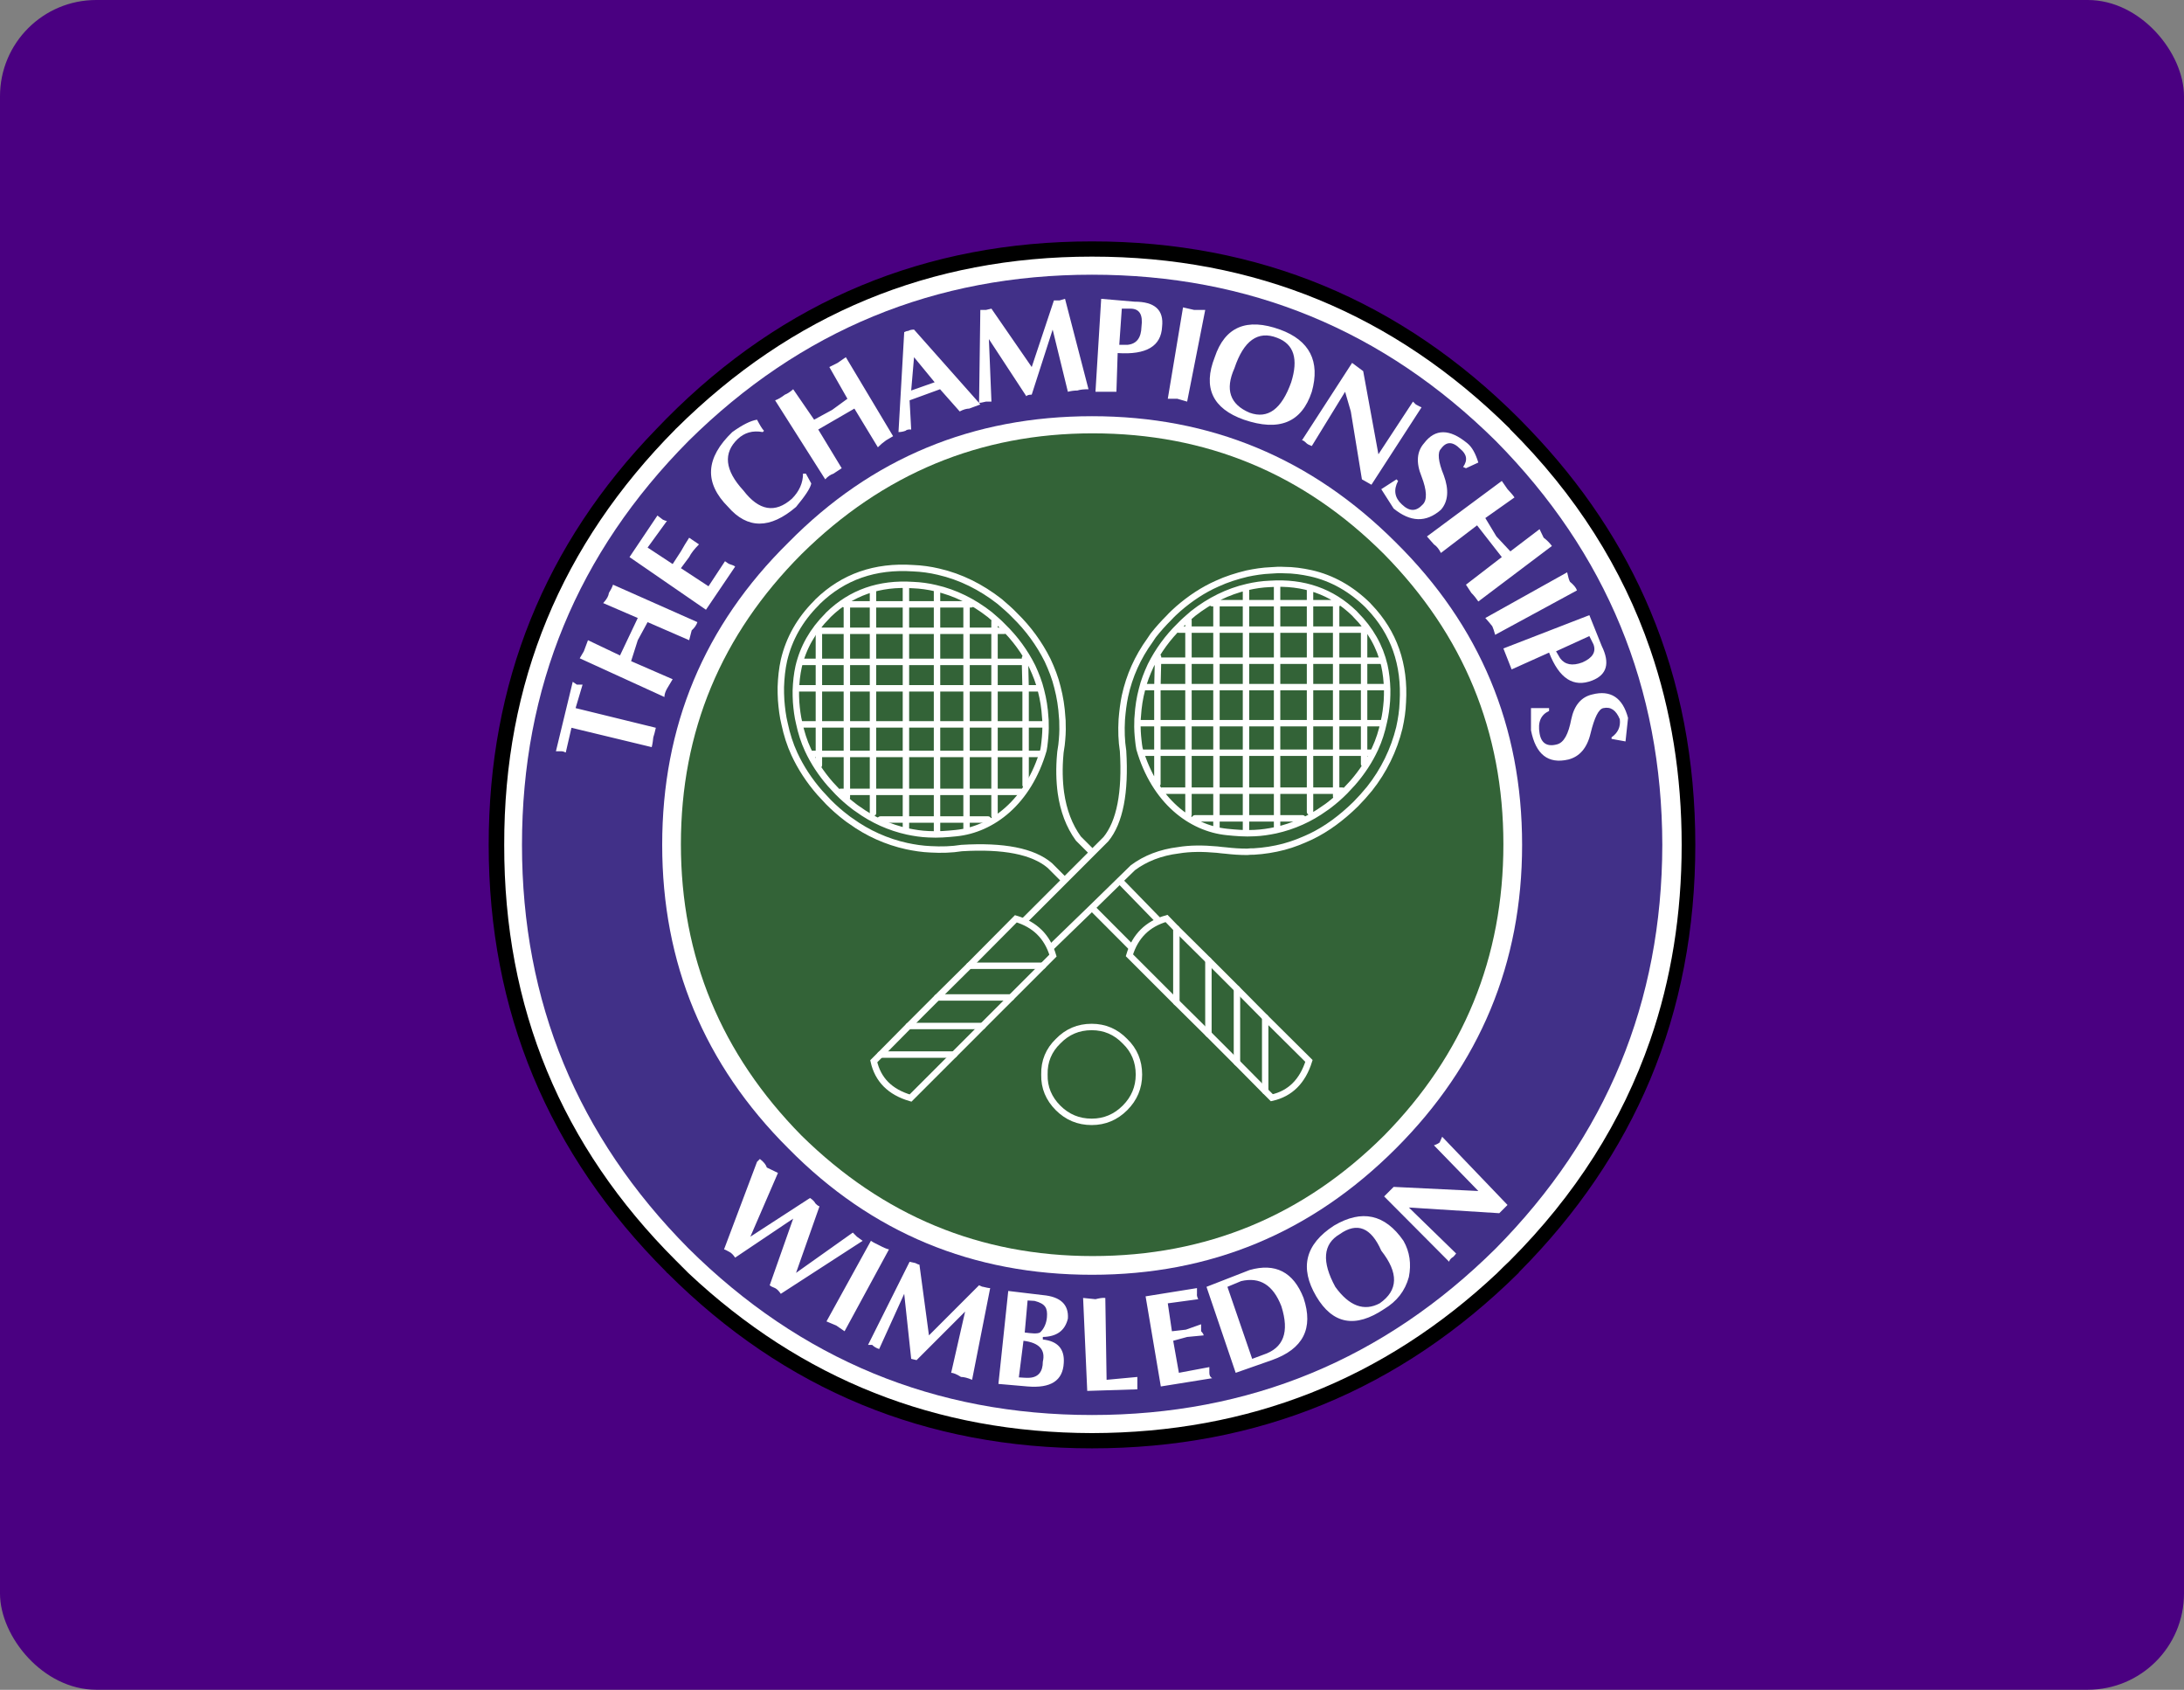
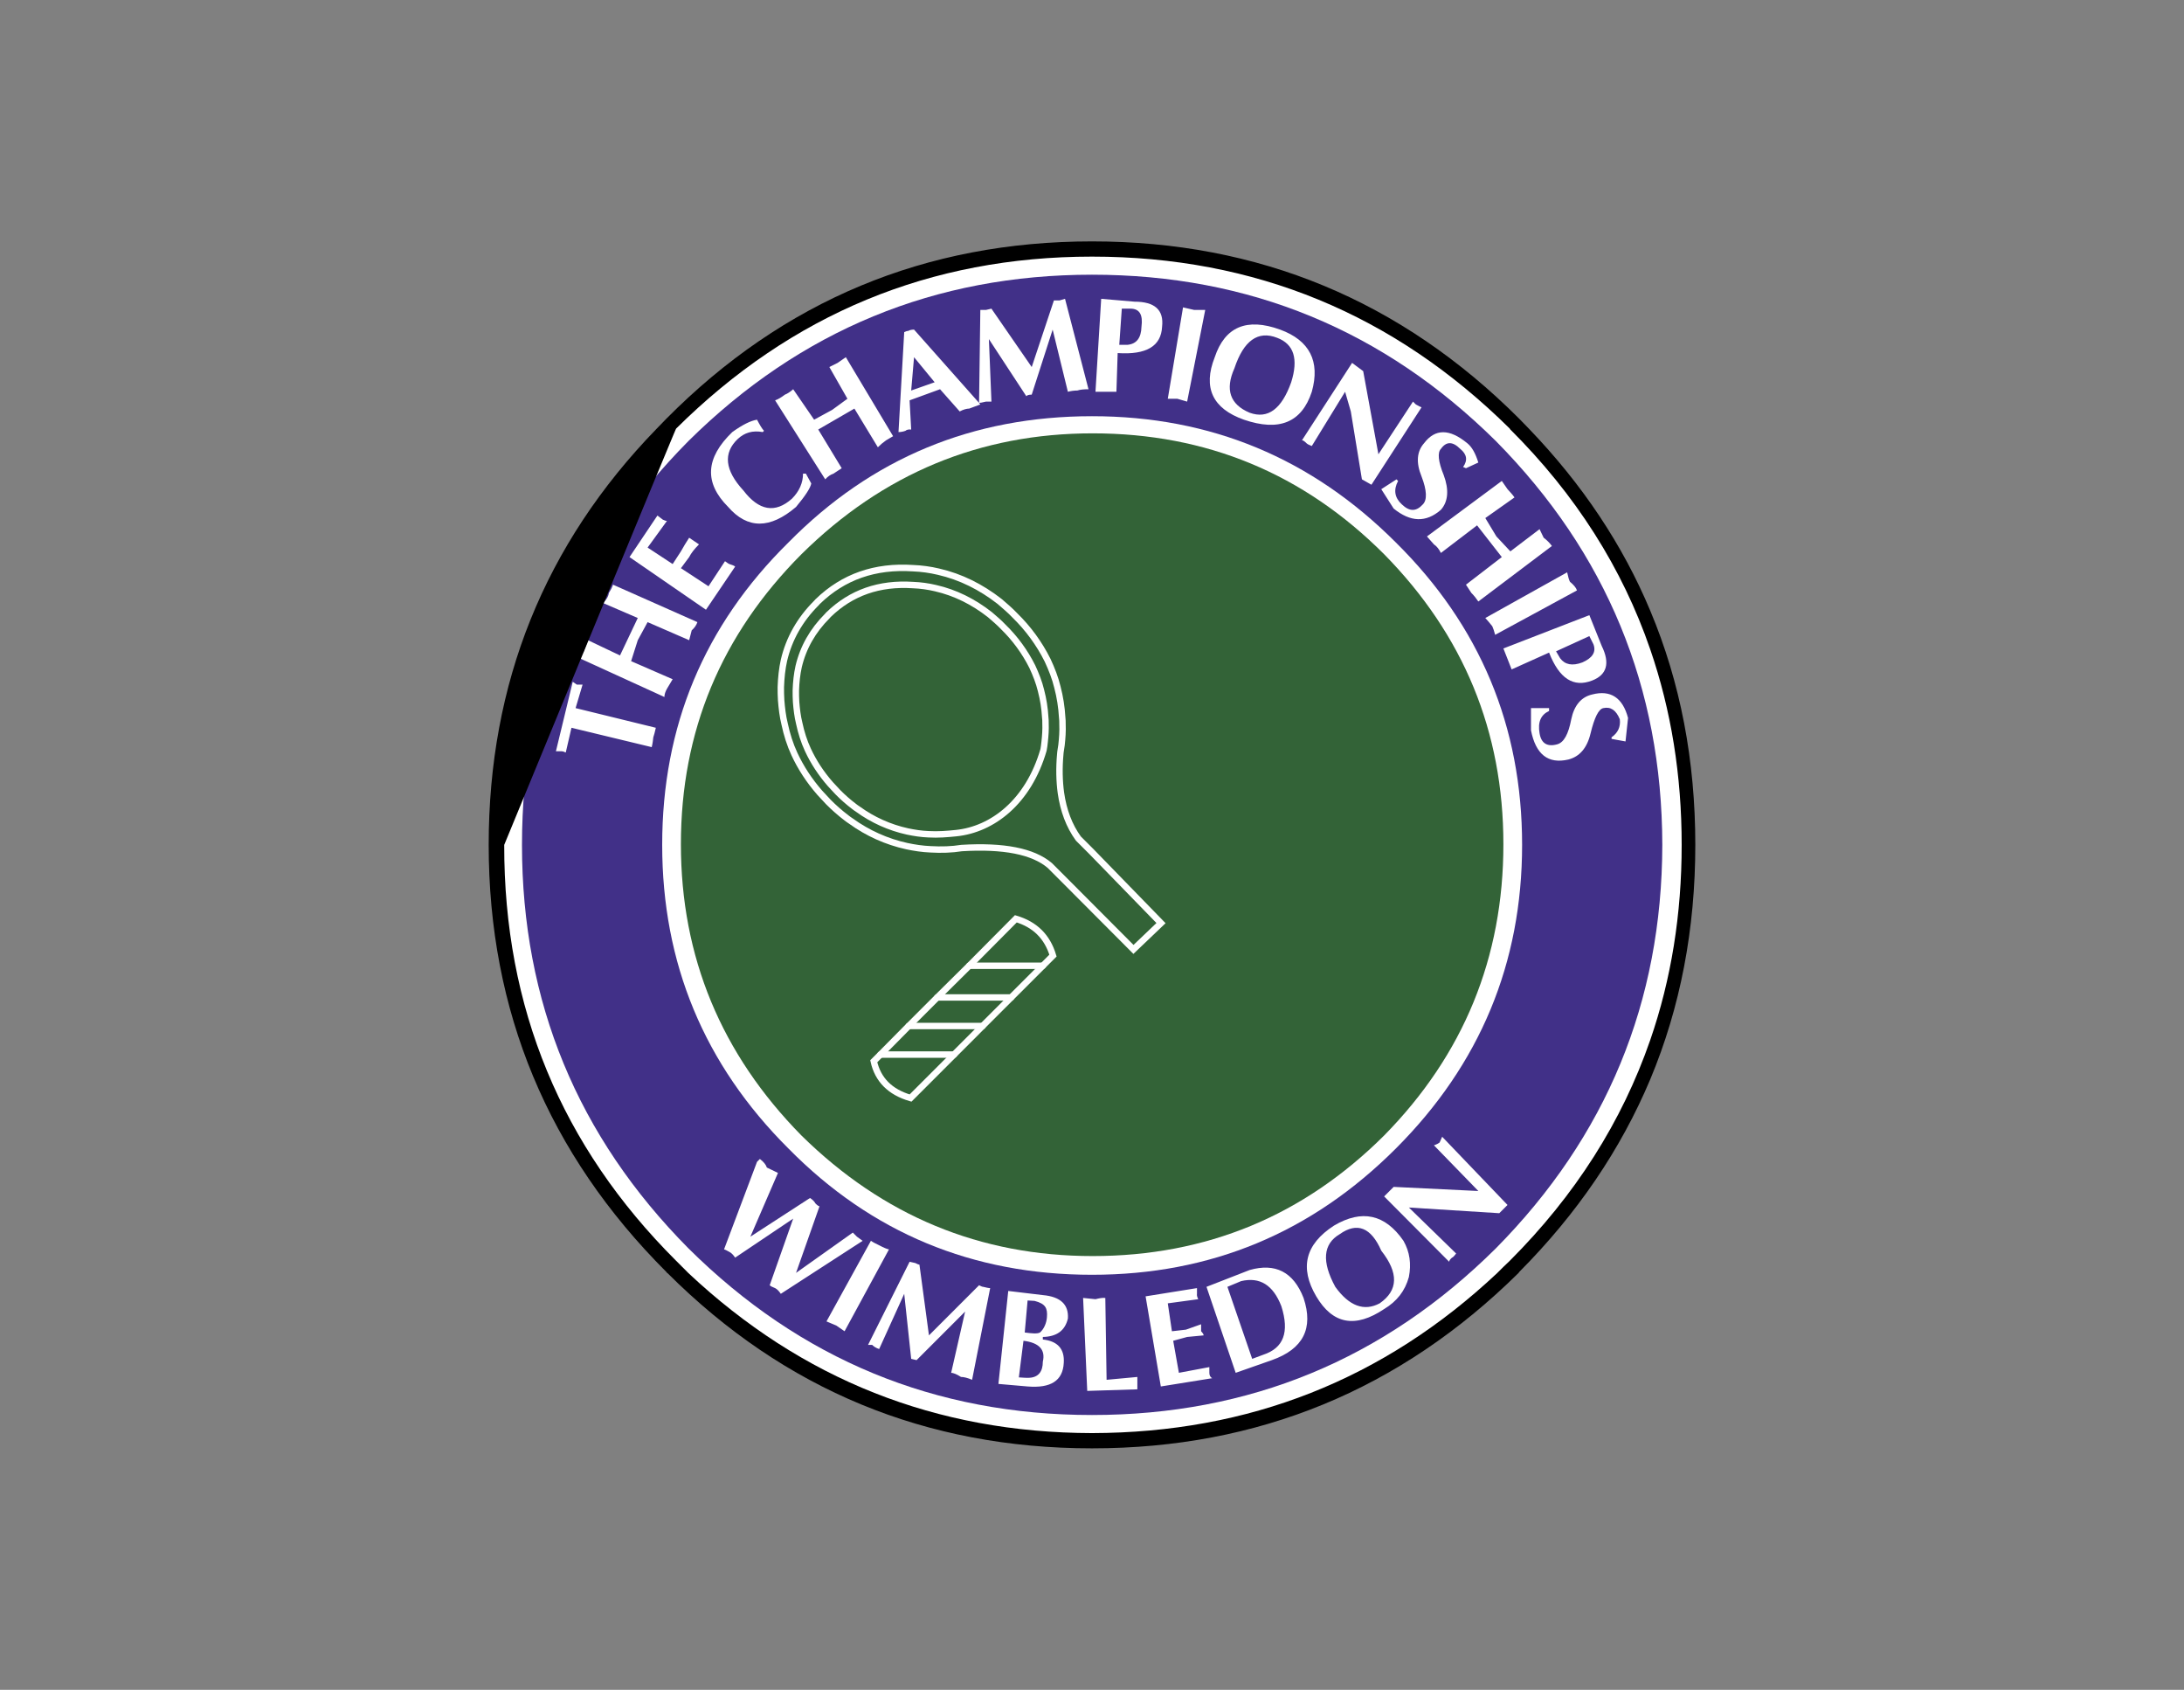
<svg xmlns="http://www.w3.org/2000/svg" fill="none" height="100%" overflow="visible" preserveAspectRatio="none" style="display: block;" viewBox="0 0 287 222" width="100%">
  <rect x="0" y="0" width="287" height="222" fill="#808080" stroke="none" />
  <g id="Group 4">
-     <rect fill="#4A0081" height="221.989" id="Rectangle 1" rx="12.641" width="287" />
    <g id="Group 3">
      <circle cx="143.5" cy="110.995" fill="white" id="Ellipse 1" r="78.489" />
      <g id="Group 2">
        <path clip-rule="evenodd" d="M196.561 57.931C181.847 43.383 164.173 36.089 143.499 36.089C122.865 36.089 105.192 43.384 90.479 57.931C75.889 72.644 68.594 90.318 68.594 110.993C68.594 131.626 75.889 149.299 90.478 164.013C105.191 178.602 122.865 185.896 143.498 185.896C164.172 185.896 181.846 178.602 196.561 164.013C211.107 149.298 218.401 131.626 218.444 110.993C218.402 90.318 211.108 72.644 196.561 57.931ZM183.431 71.269C194.477 82.191 200.02 95.403 200.02 110.993C200.02 126.54 194.476 139.837 183.431 150.884C172.343 161.97 159.089 167.473 143.499 167.473C127.826 167.473 114.529 161.97 103.608 150.884C92.521 139.837 87.019 126.54 87.019 110.993C87.019 95.403 92.52 82.191 103.608 71.269C114.529 60.182 127.826 54.679 143.499 54.679C159.089 54.679 172.342 60.181 183.431 71.269ZM128.493 53.054L128.41 52.845L128.576 53.012L128.493 53.054Z" fill="#413088" fill-rule="evenodd" id="Vector" />
        <path clip-rule="evenodd" d="M195.186 68.059L199.02 65.35C198.77 64.975 198.437 64.641 198.104 64.266L197.353 63.182L187.515 70.476L188.434 71.518C188.809 71.768 189.101 72.144 189.35 72.644L194.101 69.018L197.353 73.186L192.642 76.812L193.352 77.895C193.727 78.271 194.019 78.646 194.268 79.021L203.938 71.727C203.632 71.315 203.267 70.95 202.855 70.643L202.313 69.518L198.479 72.436L196.644 70.476L195.186 68.059ZM206.314 76.438C206.189 76.229 206.065 75.771 205.94 75.187L195.185 81.189C195.518 81.565 195.851 81.94 196.102 82.274C196.227 82.565 196.352 82.899 196.477 83.4L207.232 77.563C207.107 77.189 206.773 76.813 206.314 76.438ZM197.561 85.191L198.645 87.943L203.564 85.734C204.898 89.152 206.773 90.36 209.231 89.402C211.149 88.651 211.608 87.151 210.482 84.859L208.858 80.815L197.561 85.191ZM207.939 87.025C206.607 87.525 205.648 87.317 205.022 86.483L204.481 85.566L208.857 83.565L209.398 84.649C209.774 85.65 209.274 86.441 207.939 87.025ZM206.106 99.78C207.565 99.404 208.566 98.279 209.023 96.32C209.525 94.278 210.066 93.153 210.692 93.028C211.649 92.819 212.359 93.278 212.858 94.487C212.983 95.487 212.609 96.278 211.775 96.863V97.071L213.61 97.404L213.942 94.32C213.234 91.652 211.649 90.61 209.231 91.236C207.772 91.568 206.856 92.694 206.481 94.487C206.106 96.445 205.522 97.529 204.647 97.78C203.315 98.155 202.521 97.654 202.313 96.321C202.064 94.862 202.48 93.903 203.564 93.404V93.029H201.188V95.947C201.813 99.113 203.439 100.405 206.106 99.78ZM197.019 159.385L198.104 158.302L189.517 149.341L189.182 150.092C189.017 150.217 188.808 150.341 188.434 150.466L194.269 156.468L183.14 155.927L181.889 157.178L190.433 165.763C190.433 165.638 190.56 165.431 190.809 165.221C190.893 165.221 191.101 165.015 191.351 164.68L185.141 158.637L197.019 159.385ZM163.465 55.138C168.092 56.721 171.051 55.513 172.384 51.47C173.511 47.468 172.093 44.718 168.217 43.3C163.84 41.717 160.964 42.925 159.63 46.926C158.046 50.928 159.338 53.679 163.465 55.138ZM162.214 48.386C163.423 44.759 165.299 43.383 167.841 44.384C170.05 45.218 170.634 47.176 169.676 50.219C168.425 53.721 166.634 55.096 164.214 54.221C161.631 53.137 160.964 51.178 162.214 48.386ZM172.384 58.597L176.761 51.469L177.511 54.053L178.97 62.973L180.221 63.682L186.807 53.511C186.682 53.469 186.431 53.345 186.057 53.135L185.681 52.76L181.138 59.68L179.138 48.758L177.679 47.674L171.093 57.845C171.258 57.845 171.426 57.971 171.677 58.221C171.801 58.348 172.052 58.472 172.384 58.597ZM192.809 58.223C190.475 56.305 188.6 56.305 187.14 58.223C186.182 59.307 186.057 60.766 186.807 62.599C187.515 64.434 187.557 65.684 186.974 66.267C186.099 67.226 185.221 67.226 184.222 66.267C183.263 65.392 183.098 64.35 183.722 63.183L183.515 62.974L181.513 64.266L183.139 66.809C185.348 68.602 187.391 68.684 189.349 66.975C190.308 65.892 190.432 64.349 189.725 62.431C188.974 60.598 188.892 59.431 189.349 58.972C190.058 57.972 190.892 57.972 191.891 58.972C192.768 59.681 192.892 60.473 192.267 61.348L192.642 61.515L194.268 60.765C193.892 59.557 193.434 58.722 192.809 58.223ZM149.083 39.632L144.707 39.257L143.956 51.469H146.708L146.873 46.384C150.668 46.634 152.585 45.467 152.71 42.925C152.96 40.716 151.752 39.632 149.083 39.632ZM148.168 45.301H147.084L147.417 40.549H148.543C149.751 40.549 150.21 41.341 150.002 42.925C149.958 44.384 149.375 45.176 148.168 45.301ZM156.92 40.716L155.461 40.382L153.46 52.387H154.711L156.003 52.762L158.379 40.716H156.92ZM135.579 48.219L130.285 40.549L129.576 40.715H128.826L128.659 52.929L120.115 43.3C119.864 43.3 119.572 43.342 119.365 43.467C119.24 43.467 119.073 43.508 118.823 43.633L118.072 56.764C118.322 56.764 118.655 56.721 118.989 56.597C119.114 56.472 119.364 56.388 119.739 56.43L119.53 52.595L123.532 51.136L126.116 54.054C126.575 53.804 127.034 53.678 127.367 53.678L128.826 53.136L128.659 52.929C128.784 52.929 129.076 52.886 129.576 52.761H130.285L129.951 44.55L134.869 52.053C134.953 51.927 135.203 51.845 135.579 51.845L138.33 43.3L140.33 51.47C140.738 51.361 141.159 51.305 141.581 51.303C141.956 51.178 142.456 51.136 143.04 51.136L139.955 39.257L139.247 39.465H138.496L135.579 48.219ZM122.823 50.219L119.739 51.303L120.115 46.927L122.823 50.219ZM110.069 47.676L108.985 48.219L111.361 52.386L109.36 53.845L106.984 55.137L104.233 51.136C103.858 51.469 103.483 51.719 103.149 51.845C102.65 52.22 102.233 52.47 101.857 52.594L108.443 62.973C108.777 62.598 109.153 62.349 109.527 62.223L110.611 61.514L107.526 56.428L112.277 53.678L115.362 58.763C115.693 58.423 116.056 58.116 116.445 57.845L117.362 57.304L111.152 46.925L110.069 47.676ZM96.939 57.68C97.815 56.847 98.899 56.514 100.233 56.764L100.399 56.597C100.149 56.346 99.857 55.847 99.481 55.138C98.648 55.263 97.564 55.806 96.23 56.764C92.687 60.181 92.52 63.433 95.688 66.6C98.231 69.519 101.19 69.519 104.608 66.6C105.817 65.141 106.484 64.141 106.61 63.517L105.901 62.224H105.526C105.526 63.434 105.026 64.559 104.067 65.518C101.857 67.477 99.732 67.102 97.689 64.435C95.23 61.766 95.021 59.514 96.939 57.68ZM87.101 68.268L86.393 67.726L82.725 73.187L92.771 80.105L96.606 74.436C96.48 74.311 96.23 74.228 95.855 74.103C95.73 74.062 95.564 73.936 95.273 73.728L93.105 77.021L89.479 74.645L90.563 73.186C90.813 72.685 91.231 72.144 91.855 71.518L90.563 70.643C90.181 71.228 89.82 71.826 89.479 72.436L88.395 74.103L85.102 71.936L87.645 68.435C87.518 68.435 87.351 68.393 87.101 68.268ZM80.557 76.813C80.433 77.189 80.224 77.563 80.015 77.896C79.974 78.272 79.765 78.689 79.265 79.231L83.809 81.189L81.475 86.109L77.265 84.107L76.722 85.566L76.181 86.483L87.31 91.568C87.31 91.236 87.435 90.86 87.644 90.485L88.394 89.234L82.934 86.858L83.81 84.107L85.102 81.732L90.562 84.107L90.896 82.815C91.271 82.482 91.521 82.107 91.646 81.732L80.557 76.813ZM74.346 98.863L75.097 95.612L85.642 98.154C85.768 97.654 85.809 97.237 85.851 96.862C85.934 96.611 86.059 96.195 86.184 95.611L75.638 93.027L76.556 89.943H75.805L75.264 89.568L73.054 98.696H73.805C73.93 98.697 74.097 98.739 74.346 98.863ZM115.53 163.597C115.196 163.43 114.82 163.264 114.445 163.013L108.609 173.6L109.901 174.143L110.985 174.893L116.821 164.139C116.571 164.097 116.155 163.93 115.53 163.597ZM120.281 165.931L119.53 165.764L114.07 176.686H114.612C114.862 176.936 115.154 177.102 115.53 177.228L118.823 169.975L119.74 178.519L120.449 178.686L126.826 172.308L124.992 180.353C125.243 180.353 125.701 180.52 126.284 180.895C126.659 180.895 127.159 181.02 127.743 181.271L130.119 169.224C129.869 169.224 129.577 169.14 129.202 169.057C129.077 169.057 128.911 168.973 128.66 168.849L122.074 175.435L120.823 166.139C120.698 166.139 120.531 166.055 120.281 165.931ZM112.611 162.471L112.069 161.93L104.608 167.225L107.693 158.471C107.568 158.471 107.401 158.346 107.151 158.095C107.025 157.846 106.776 157.596 106.442 157.387L98.605 162.471L102.232 154.093L100.773 153.385C100.648 153.009 100.356 152.635 99.856 152.259L99.481 152.635L95.146 164.139C95.229 164.139 95.479 164.264 95.854 164.472C96.105 164.597 96.355 164.848 96.605 165.221L104.232 160.096L101.147 168.849C101.273 168.974 101.523 169.1 101.856 169.224C102.106 169.349 102.356 169.6 102.606 169.975L113.361 163.013L112.611 162.471ZM145.25 170.517C144.874 170.475 144.458 170.558 143.957 170.682L142.331 170.517L142.874 182.73L149.46 182.522V180.896L145.418 181.272L145.25 170.517ZM157.295 169.224L150.543 170.307L152.544 182.146L159.297 181.061C159.046 180.936 158.921 180.687 158.921 180.353V179.602L154.918 180.353L154.17 176.144L156.004 175.642L158.171 175.435C158.171 175.31 158.046 175.102 157.838 174.894V173.976L155.837 174.685L154.002 174.893L153.46 171.225L157.462 170.682C157.336 170.433 157.254 170.183 157.295 169.974V169.224ZM137.038 170.142L132.494 169.599L131.202 181.812L135.037 182.146C138.08 182.395 139.664 181.396 139.789 179.062C139.915 177.227 138.997 176.185 137.038 175.977V175.642C138.872 175.601 139.956 174.81 140.332 173.226C140.456 171.393 139.372 170.35 137.038 170.142ZM135.036 170.849L135.953 170.905C137.412 171.281 137.671 171.877 137.578 173.058C137.52 173.812 137.196 174.592 136.662 175.058C136.283 175.261 135.537 175.167 134.661 175.058L135.036 170.849ZM133.887 180.952L134.495 176.144C136.537 176.393 137.413 177.311 137.038 178.894C137.038 180.179 136.466 180.926 135.307 181.003C134.838 181.034 134.355 180.976 133.887 180.952ZM185.14 167.765C185.473 166.055 185.265 164.471 184.432 163.013C182.014 159.512 178.97 158.846 175.302 161.012C171.509 163.472 170.759 166.557 172.968 170.308C175.134 173.976 178.095 174.518 181.888 171.976C183.555 170.974 184.641 169.599 185.14 167.765ZM181.513 164.305C183.806 167.224 183.763 169.515 181.305 171.225C179.263 172.308 177.304 171.601 175.47 169.057C173.676 165.763 173.844 163.43 176.053 162.138C178.347 160.512 180.18 161.263 181.513 164.305ZM171.301 170.517C169.967 167.098 167.592 165.89 164.214 166.849L158.546 169.057L162.382 180.354L167.133 178.687C171.258 177.227 172.635 174.518 171.301 170.517ZM163.09 168.307C165.548 167.724 167.299 168.807 168.384 171.601C169.468 175.018 168.676 177.101 166.007 177.977L164.549 178.519L161.296 169.057L163.09 168.307Z" fill="white" fill-rule="evenodd" id="Vector_2" />
        <path clip-rule="evenodd" d="M181.889 72.811C171.302 62.224 158.546 56.93 143.582 56.93C128.784 56.93 116.029 62.224 105.317 72.811C94.771 83.399 89.477 96.07 89.477 110.91C89.477 125.707 94.771 138.463 105.317 149.175C116.029 159.721 128.784 165.015 143.582 165.015C158.546 165.015 171.301 159.721 181.889 149.175C192.31 138.588 197.561 125.832 197.561 110.91C197.562 96.07 192.31 83.4 181.889 72.811Z" fill="#336337" fill-rule="evenodd" id="Vector_3" />
        <path clip-rule="evenodd" d="M152.568 121.273L143.416 111.869L141.706 110.159C140.497 108.492 139.747 106.491 139.414 104.157C139.205 102.614 139.163 100.905 139.33 99.072C139.33 98.863 139.469 98.115 139.497 97.863C139.593 96.989 139.664 96.07 139.622 95.112C139.622 94.82 139.622 94.528 139.58 94.236C139.504 92.899 139.295 91.572 138.955 90.276C138.664 89.067 138.205 87.9 137.663 86.733C136.57 84.548 135.119 82.562 133.37 80.856C132.744 80.188 132.037 79.605 131.369 79.022C128.911 77.105 126.242 75.771 123.324 75.103C122.23 74.843 121.114 74.69 119.99 74.646C114.988 74.312 110.82 75.771 107.464 79.022C107.402 79.105 107.318 79.188 107.276 79.231C105.109 81.397 103.692 83.899 103.024 86.733C102.774 87.859 102.65 89.026 102.608 90.276C102.608 90.818 102.608 91.402 102.65 91.985C102.733 93.027 102.857 94.111 103.107 95.112C103.399 96.488 103.817 97.822 104.399 99.072C105.233 100.863 106.317 102.531 107.734 104.157C108.067 104.531 108.484 104.949 108.86 105.366C109.601 106.115 110.395 106.812 111.235 107.449C111.402 107.575 111.611 107.741 111.819 107.867C114.012 109.457 116.509 110.578 119.155 111.159C120.155 111.369 121.197 111.535 122.281 111.578C123.699 111.66 125.074 111.619 126.367 111.411C131.869 111.077 135.746 111.828 137.955 113.704L139.706 115.455L148.948 124.729L152.568 121.273Z" fill="#336337" fill-rule="evenodd" id="Vector_4" stroke="white" stroke-linecap="round" stroke-width="0.844" />
        <path d="M137.131 98.516C137.183 98.338 137.254 97.668 137.279 97.445C137.364 96.67 137.426 95.856 137.39 95.006C137.39 94.747 137.39 94.488 137.353 94.229C137.286 93.043 137.1 91.867 136.799 90.718C136.541 89.647 136.133 88.613 135.654 87.577C134.684 85.641 133.398 83.88 131.849 82.368C131.294 81.776 130.666 81.259 130.074 80.743C127.895 79.042 125.53 77.86 122.943 77.269C121.973 77.038 120.983 76.902 119.987 76.863C115.553 76.567 111.859 77.86 108.884 80.742C108.829 80.816 108.755 80.889 108.718 80.927C106.798 82.847 105.54 85.065 104.949 87.577C104.728 88.575 104.617 89.611 104.58 90.718C104.58 91.199 104.58 91.717 104.617 92.234C104.69 93.157 104.801 94.118 105.023 95.005C105.282 96.224 105.652 97.406 106.169 98.515C106.908 100.104 107.868 101.582 109.126 103.023C109.422 103.356 109.791 103.726 110.124 104.095C110.782 104.76 111.485 105.377 112.23 105.942C112.378 106.053 112.562 106.201 112.747 106.312C114.691 107.721 116.905 108.715 119.25 109.231C120.137 109.416 121.061 109.564 122.021 109.6C123.278 109.675 124.488 109.57 125.643 109.453C130.391 108.97 135.141 105.382 137.131 98.516Z" id="Vector_5" stroke="white" stroke-linecap="round" stroke-width="0.844" />
-         <path clip-rule="evenodd" d="M133.901 121.634L137.624 124.892L138.336 124.249L143.498 119.246L147.125 115.702L148.875 113.994C150.501 112.784 152.501 111.993 154.878 111.701C156.377 111.45 158.087 111.45 159.921 111.617C160.128 111.658 160.923 111.718 161.13 111.742C162.008 111.844 162.922 111.909 163.88 111.909C164.172 111.868 164.464 111.868 164.756 111.868C166.093 111.792 167.42 111.582 168.716 111.242C169.967 110.909 171.093 110.45 172.26 109.908C174.343 108.908 176.302 107.449 178.136 105.657C178.78 105.006 179.393 104.325 179.971 103.615C181.839 101.261 183.176 98.531 183.889 95.611C184.138 94.486 184.306 93.402 184.348 92.235C184.64 87.275 183.179 83.106 179.95 79.73C179.846 79.647 179.805 79.563 179.762 79.522C177.553 77.355 175.052 75.937 172.26 75.312C171.093 75.061 169.967 74.894 168.716 74.894C168.173 74.853 167.591 74.894 167.006 74.936C165.923 74.978 164.88 75.144 163.88 75.353C162.505 75.686 161.171 76.103 159.921 76.686C158.129 77.478 156.419 78.604 154.836 79.98C154.418 80.354 154.002 80.73 153.627 81.147C152.886 81.883 152.191 82.662 151.543 83.481C151.418 83.689 151.251 83.898 151.125 84.106C149.499 86.357 148.415 88.775 147.831 91.442C147.623 92.443 147.499 93.485 147.415 94.526C147.331 95.985 147.374 97.32 147.582 98.654C147.914 104.113 147.163 107.99 145.331 110.241L134.812 120.761L133.901 121.634ZM166.258 143.339L167.134 144.214C169.552 143.672 171.176 142.048 172.01 139.379L166.258 133.669L162.547 129.917L158.797 126.165L154.587 121.997L153.295 120.663C150.794 121.372 149.167 122.999 148.417 125.5L154.586 131.668L158.796 135.836L162.546 139.588L166.258 143.339Z" fill="#336337" fill-rule="evenodd" id="Vector_6" stroke="white" stroke-linecap="round" stroke-width="0.844" />
-         <path d="M166.259 143.339V133.669M158.798 135.835V126.165M162.548 129.917V139.587M154.586 121.997V131.667M147.834 136.794C146.625 135.543 145.167 134.92 143.458 134.92C141.707 134.92 140.248 135.544 139.038 136.794C137.83 137.961 137.205 139.42 137.247 141.172C137.205 142.88 137.83 144.339 139.038 145.549C140.248 146.757 141.706 147.382 143.458 147.382C145.167 147.382 146.625 146.757 147.834 145.549C149.043 144.339 149.668 142.88 149.668 141.172C149.667 139.42 149.043 137.961 147.834 136.794Z" id="Vector_7" stroke="white" stroke-linecap="round" stroke-width="0.844" />
        <path clip-rule="evenodd" d="M137.038 126.875L138.372 125.541C137.622 123.04 135.997 121.456 133.495 120.706L127.367 126.875L123.157 131.043L119.406 134.793L115.695 138.545L114.82 139.421C115.363 141.839 116.946 143.464 119.655 144.256L125.366 138.545L129.117 134.793L132.868 131.043L137.038 126.875Z" fill="#336337" fill-rule="evenodd" id="Vector_8" stroke="white" stroke-linecap="round" stroke-width="0.844" />
        <path d="M137.038 126.875H127.368M115.696 138.545H125.366M123.157 131.043H132.869M129.118 134.793H119.406" id="Vector_9" stroke="white" stroke-linecap="round" stroke-width="0.844" />
-         <path clip-rule="evenodd" d="M200.981 56.388C200.522 55.931 200.104 55.472 199.647 55.013C184.098 39.466 165.383 31.713 143.499 31.713C121.657 31.713 102.983 39.466 87.56 55.013C87.102 55.472 86.685 55.931 86.227 56.388C71.554 71.519 64.219 89.735 64.219 110.993C64.219 132.835 72.013 151.551 87.561 167.098C87.593 167.173 87.653 167.233 87.728 167.265C103.109 182.604 121.7 190.275 143.5 190.275C165.3 190.275 183.974 182.604 199.521 167.265C199.573 167.218 199.616 167.161 199.648 167.098C207.274 159.429 212.985 151.009 216.861 141.797C220.821 132.335 222.781 122.04 222.781 110.993C222.781 99.906 220.821 89.651 216.861 80.231C213.234 71.561 207.94 63.641 200.981 56.388ZM198.396 56.305C198.396 56.346 198.437 56.346 198.437 56.388C207.065 64.975 213.194 74.646 216.86 85.316C219.612 93.32 220.988 101.864 220.988 110.993C220.988 120.122 219.613 128.666 216.86 136.628C213.151 147.341 207.024 157.011 198.396 165.639C197.83 166.171 197.274 166.713 196.729 167.265C181.848 181.228 164.133 188.231 143.499 188.273C123.033 188.231 105.359 181.229 90.479 167.265L88.853 165.639C73.763 150.592 66.219 132.377 66.26 110.993C66.219 89.735 73.721 71.561 88.769 56.388C88.769 56.347 88.811 56.347 88.852 56.305C104.025 41.257 122.241 33.713 143.499 33.713C164.881 33.713 183.18 41.257 198.396 56.305Z" fill="black" fill-rule="evenodd" id="Vector_10" />
-         <path d="M107.611 82.665V82.869M107.611 82.869V86.954M107.611 82.869H111.287M107.611 86.954V90.427M107.611 86.954H105.447M107.611 86.954H111.287M107.611 90.427H104.916M107.611 90.427V95.165M107.611 90.427H111.287M106.754 99.046H107.611M107.611 99.046V100.517M107.611 99.046H111.287M107.611 95.165H105.365M107.611 95.165V99.045M107.611 95.165H111.287M127.015 79.397V79.111M127.015 79.397H127.587M127.015 79.397V82.87M127.015 79.397H123.134M131.958 82.87H130.691M130.691 82.87V81.644M130.691 82.87V86.954M130.691 82.87H127.015M127.015 90.427V86.954M127.015 90.427H130.691M127.015 90.427V95.165M127.015 90.427H123.134M127.015 86.954H130.691M127.015 86.954V82.87M127.015 86.954H123.134M130.691 86.954V90.427M130.691 86.954H134.695M130.691 90.427H134.776M130.691 90.427V95.165M127.015 82.87H123.134M136.41 90.427H134.776M134.776 90.427L134.695 86.954M134.776 90.427V95.165M134.695 86.954V86.464M134.695 86.954H134.98M123.134 79.397V77.64M123.134 79.397H119.049M123.134 79.397V82.87M119.049 79.397V77.15M119.049 79.397V82.87M119.049 79.397L114.72 79.398M111.287 79.397H111.002M111.287 79.397L114.72 79.398M111.287 79.397V79.234M111.287 79.397V82.869M114.72 77.682V79.398M114.72 79.398V82.87M114.72 86.954V90.427M114.72 86.954V82.87M114.72 86.954H111.287M114.72 86.954H119.049M114.72 90.427H111.287M114.72 90.427H119.049M114.72 90.427V95.165M111.287 90.427V86.954M111.287 90.427V95.165M111.287 86.954V82.869M111.287 82.869L114.72 82.87M114.72 82.87H119.049M119.049 86.954H123.134M119.049 86.954V90.427M119.049 86.954V82.87M123.134 86.954V90.427M123.134 86.954V82.87M123.134 90.427H119.049M123.134 90.427V95.165M119.049 90.427V95.165M123.134 82.87H119.049M119.049 99.046V95.165M119.049 99.046H123.134M119.049 99.046V104.03M119.049 99.046H114.72M119.049 95.165L123.134 95.165M119.049 95.165L114.72 95.165M123.134 95.165V99.045M123.134 95.165L127.015 95.165M123.134 99.046V104.03M123.134 99.046H127.015M114.72 95.165H111.287M114.72 95.165V99.045M111.287 95.165V99.046M111.287 99.046H114.72M111.287 99.046L111.288 104.03M114.72 99.046V104.03M110.471 104.03H111.288M111.288 104.03L111.287 104.764M111.288 104.03H114.72M114.72 104.03V106.807M114.72 104.03H119.049M123.134 107.664V109.299M123.134 107.664H119.049M123.134 107.664V104.03M123.134 107.664H127.015M119.049 107.664V108.849M119.049 107.664V104.03M119.049 107.664H115.7M119.049 104.03H123.134M123.134 104.03H127.015M134.776 95.165H137.064M134.776 95.165L134.777 99.046M134.776 95.165H130.691M136.615 99.046H134.777M134.777 99.046H130.691M134.777 99.046L134.776 103.131M127.015 99.046V95.165M127.015 99.046H130.691M127.015 99.046V104.03M127.015 95.165L130.691 95.165M130.691 99.046V104.03M130.691 95.165V99.045M134.163 104.03H130.691M130.691 104.03V107.174M130.691 104.03H127.015M127.015 107.664H129.834M127.015 107.664V108.809M127.015 107.664V104.03M179.257 82.511V82.716M179.257 82.716V86.8M179.257 82.716H175.582M179.257 86.8V90.272M179.257 86.8H181.422M179.257 86.8H175.582M179.257 90.272H181.954M179.257 90.272V95.011M179.257 90.272H175.582M180.115 98.891H179.258M179.257 98.891V100.362M179.257 98.891V95.011M179.257 98.891H175.582M179.257 95.011H181.503M179.257 95.011H175.582M159.855 79.243V78.957M159.855 79.243H159.283M159.855 79.243V82.716M159.855 79.243H163.736M154.911 82.716H156.177M156.177 82.716L156.178 81.49M156.177 82.716L156.178 86.8M156.177 82.716H159.855M159.855 90.272V86.8M159.855 90.272H156.178M159.855 90.272V95.011M159.855 90.272H163.736M159.855 86.8H156.178M159.855 86.8V82.716M159.855 86.8H163.736M156.178 86.8V90.272M156.178 86.8H152.175M156.178 90.272H152.093M156.178 90.272V95.011M159.855 82.716H163.736M150.461 90.272H152.093M152.093 90.272L152.175 86.8M152.093 90.272V95.011M152.175 86.8V86.31M152.175 86.8H151.89M163.736 79.243V77.486M163.736 79.243H167.821M163.736 79.243V82.716M167.821 79.243V76.996M167.821 79.243V82.716M167.821 79.243H172.151M175.582 79.243H175.866M175.582 79.243V79.08M175.582 79.243V82.716M172.151 77.527V79.243M172.151 79.243H175.582M172.151 79.243L172.15 82.716M172.151 86.8V90.272M172.151 86.8L172.15 82.716M172.151 86.8H175.582M172.151 86.8H167.821M172.151 90.272H175.582M172.151 90.272H167.821M172.151 90.272V95.011M175.582 90.272V86.8M175.582 90.272V95.011M175.582 86.8V82.716M175.582 82.716H172.15M172.15 82.716H167.821M167.821 86.8H163.736M167.821 86.8V90.272M167.821 86.8V82.716M163.736 86.8V90.272M163.736 86.8V82.716M163.736 90.272H167.821M163.736 90.272V95.011M167.821 90.272V95.011M163.736 82.716H167.821M167.821 98.891V95.011M167.821 98.891H163.736M167.821 98.891V103.875M167.821 98.891H172.15M167.821 95.011H163.736M167.821 95.011H172.151M163.736 95.011V98.891M163.736 95.011H159.855M163.736 98.891V103.875M163.736 98.891H159.855M172.151 95.011H175.582M172.151 95.011L172.15 98.891M175.582 98.891H172.15M175.582 98.891V95.011M175.582 98.891V103.875M172.15 98.891L172.151 103.875M176.399 103.875H175.582M175.582 103.875V104.61M172.151 103.875V106.653M172.151 103.875H175.582M172.151 103.875H167.821M163.736 107.51V109.144M163.736 107.51H167.821M163.736 107.51V103.875M163.736 107.51H159.855M167.821 107.51V108.694M167.821 107.51V103.875M167.821 107.51H171.17M167.821 103.875H163.736M163.736 103.875H159.855M152.093 95.011H149.807M152.093 95.011V98.891M152.093 95.011H156.178M150.255 98.891H152.093M152.093 98.891H156.178M152.093 98.891V102.976M159.855 98.891V95.011M159.855 98.891H156.178M159.855 98.891V103.875M159.855 95.011H156.178M156.178 98.891V95.011M156.178 98.891V103.875M152.707 103.875H156.178M156.178 103.875V107.021M156.178 103.875H159.855M159.855 107.51H157.036M159.855 107.51V108.654M159.855 107.51V103.875M149.738 98.363C149.687 98.185 149.615 97.514 149.59 97.291C149.504 96.517 149.443 95.702 149.479 94.852C149.479 94.593 149.479 94.335 149.516 94.076C149.59 92.857 149.774 91.674 150.071 90.566C150.329 89.494 150.737 88.459 151.216 87.425C152.186 85.488 153.472 83.727 155.022 82.215C155.577 81.624 156.205 81.106 156.795 80.589C158.975 78.889 161.34 77.707 163.926 77.115C164.887 76.894 165.847 76.746 166.882 76.709C171.316 76.413 175.012 77.707 177.986 80.588C178.042 80.662 178.115 80.736 178.152 80.773C180.073 82.694 181.33 84.911 181.921 87.423C182.143 88.421 182.254 89.456 182.29 90.564C182.29 91.044 182.29 91.562 182.254 92.079C182.179 93.003 182.068 93.963 181.846 94.85C181.588 96.07 181.218 97.252 180.701 98.361C179.962 99.95 179.002 101.427 177.745 102.869C177.448 103.201 177.08 103.571 176.747 103.94C176.089 104.605 175.385 105.223 174.64 105.788C174.493 105.899 174.307 106.047 174.123 106.158C172.179 107.567 169.966 108.561 167.621 109.077C166.733 109.262 165.809 109.409 164.848 109.447C163.592 109.521 162.383 109.416 161.227 109.299C156.479 108.817 151.728 105.229 149.738 98.363Z" id="Vector_11" stroke="white" stroke-linecap="round" stroke-width="0.844" />
+         <path clip-rule="evenodd" d="M200.981 56.388C200.522 55.931 200.104 55.472 199.647 55.013C184.098 39.466 165.383 31.713 143.499 31.713C121.657 31.713 102.983 39.466 87.56 55.013C87.102 55.472 86.685 55.931 86.227 56.388C71.554 71.519 64.219 89.735 64.219 110.993C64.219 132.835 72.013 151.551 87.561 167.098C87.593 167.173 87.653 167.233 87.728 167.265C103.109 182.604 121.7 190.275 143.5 190.275C165.3 190.275 183.974 182.604 199.521 167.265C199.573 167.218 199.616 167.161 199.648 167.098C207.274 159.429 212.985 151.009 216.861 141.797C220.821 132.335 222.781 122.04 222.781 110.993C222.781 99.906 220.821 89.651 216.861 80.231C213.234 71.561 207.94 63.641 200.981 56.388ZM198.396 56.305C198.396 56.346 198.437 56.346 198.437 56.388C207.065 64.975 213.194 74.646 216.86 85.316C219.612 93.32 220.988 101.864 220.988 110.993C220.988 120.122 219.613 128.666 216.86 136.628C213.151 147.341 207.024 157.011 198.396 165.639C197.83 166.171 197.274 166.713 196.729 167.265C181.848 181.228 164.133 188.231 143.499 188.273C123.033 188.231 105.359 181.229 90.479 167.265L88.853 165.639C73.763 150.592 66.219 132.377 66.26 110.993C88.769 56.347 88.811 56.347 88.852 56.305C104.025 41.257 122.241 33.713 143.499 33.713C164.881 33.713 183.18 41.257 198.396 56.305Z" fill="black" fill-rule="evenodd" id="Vector_10" />
      </g>
    </g>
  </g>
</svg>